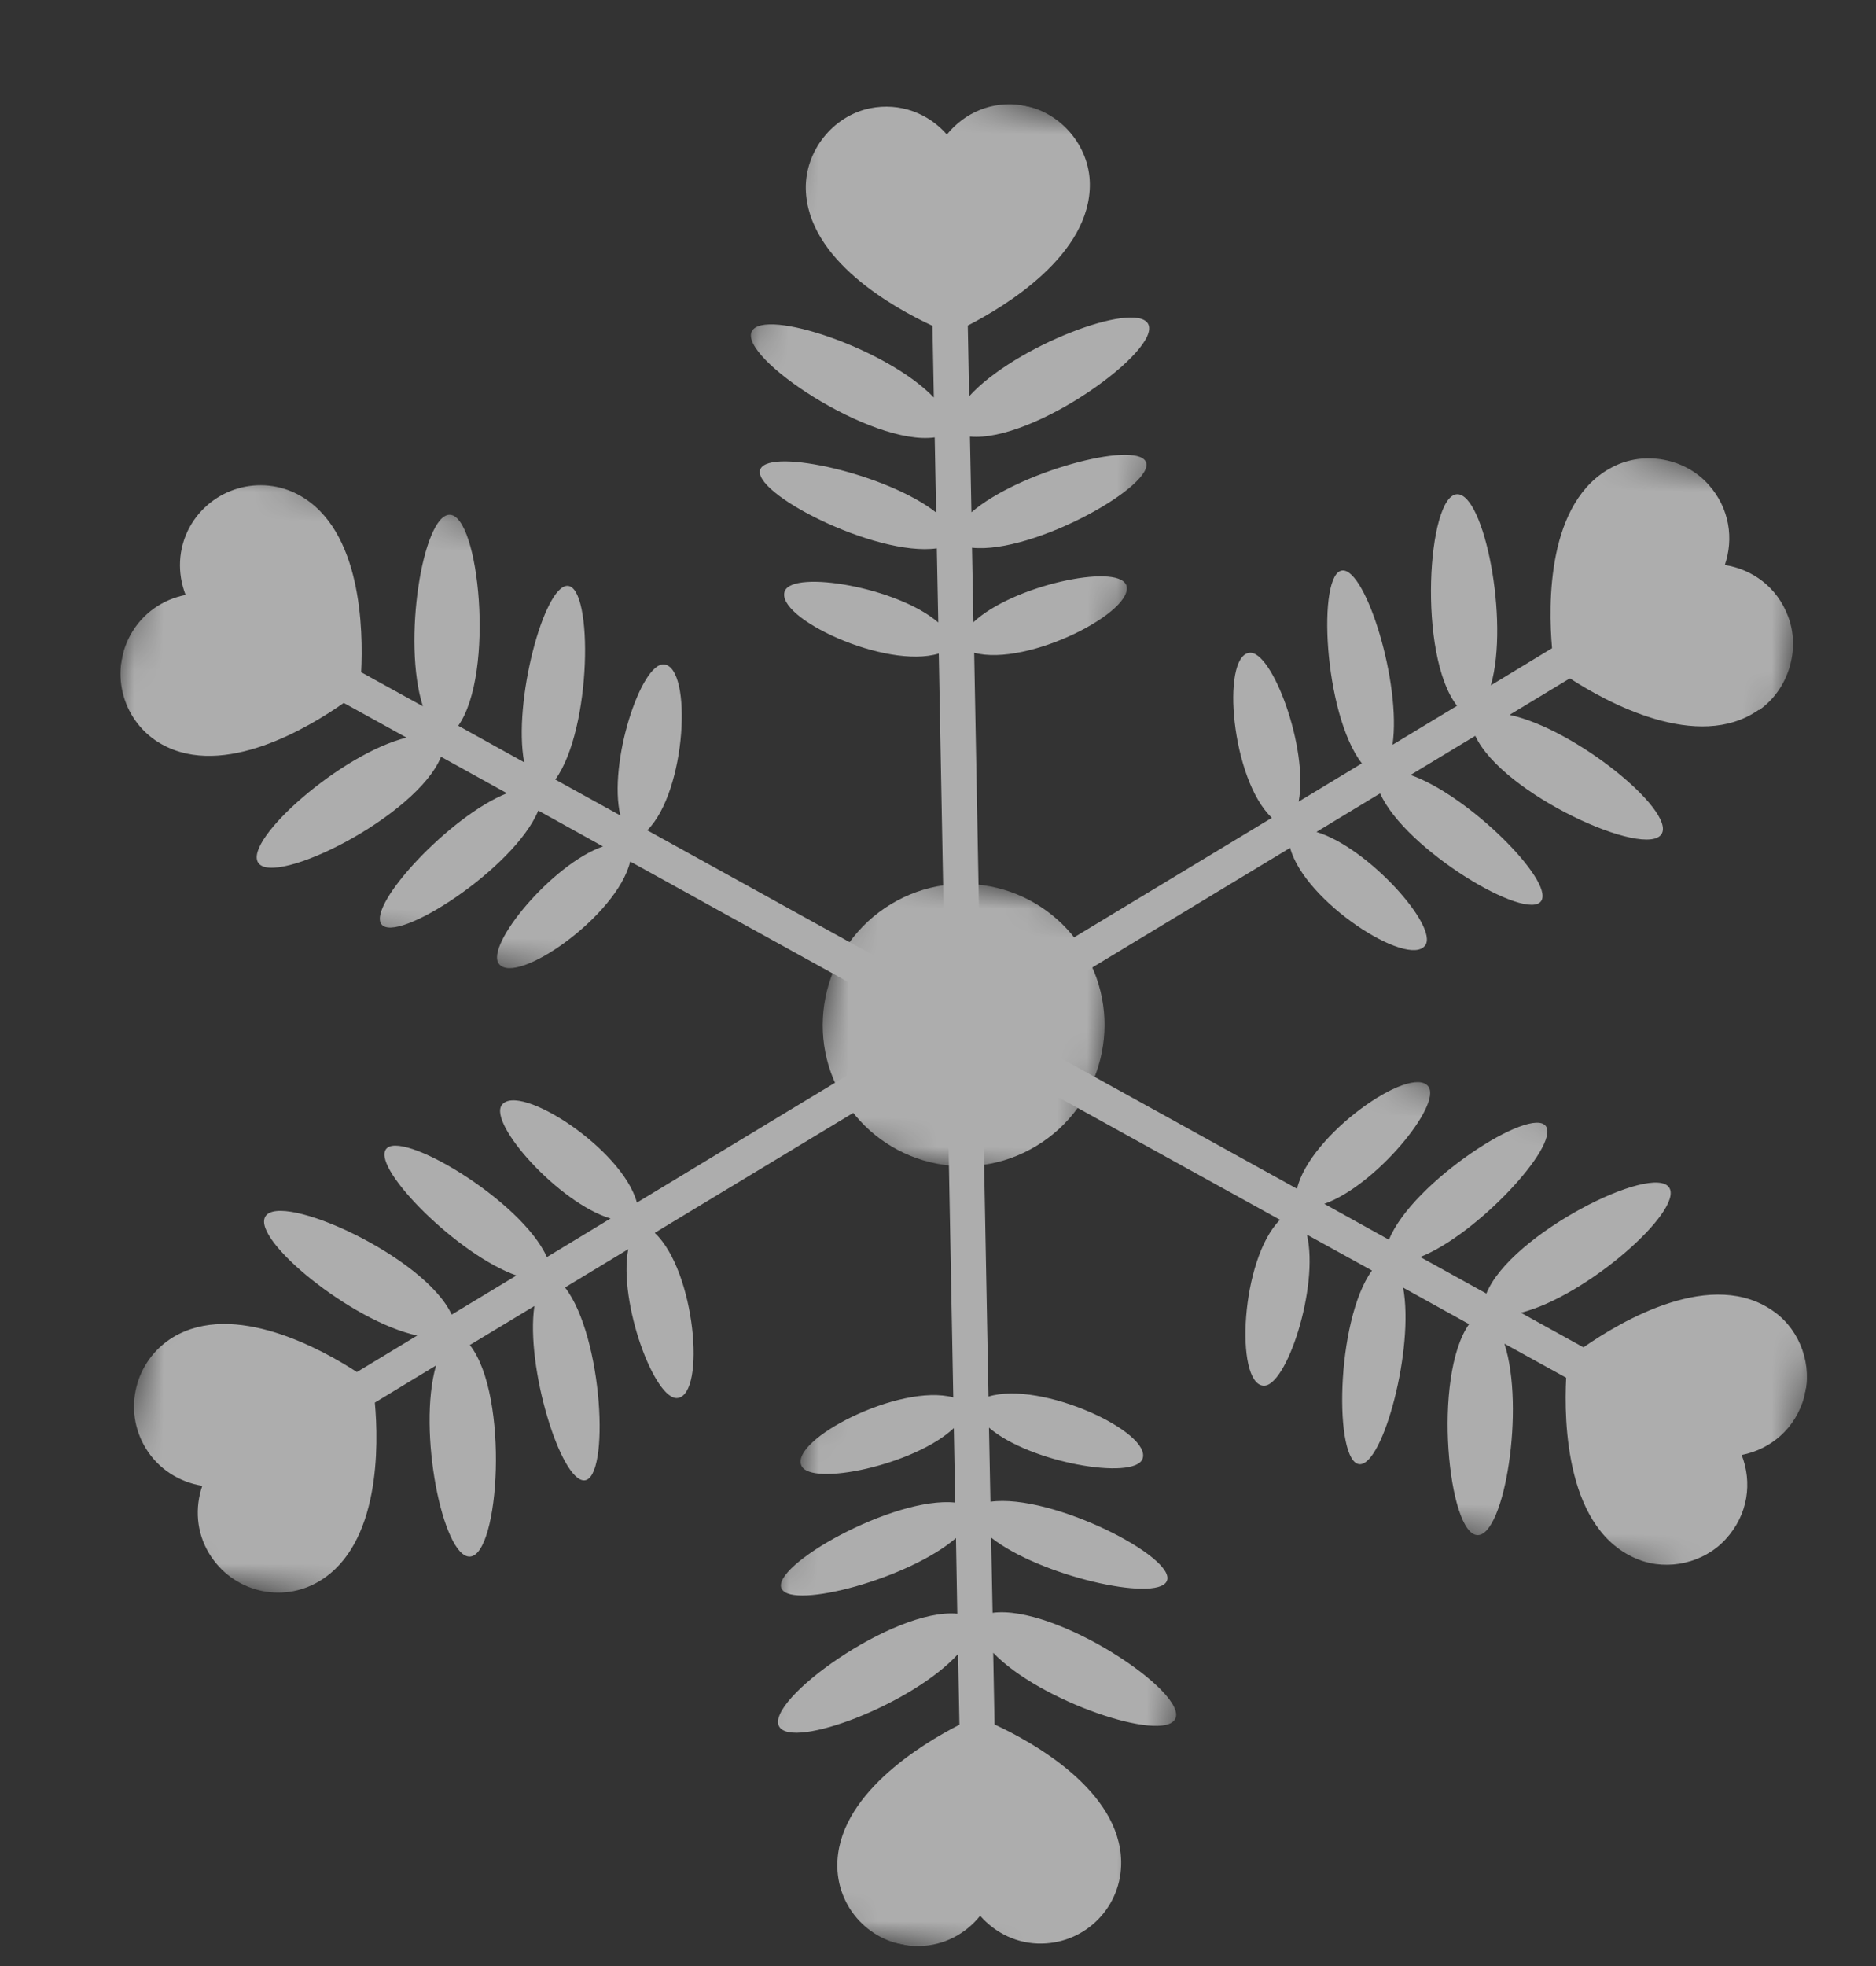
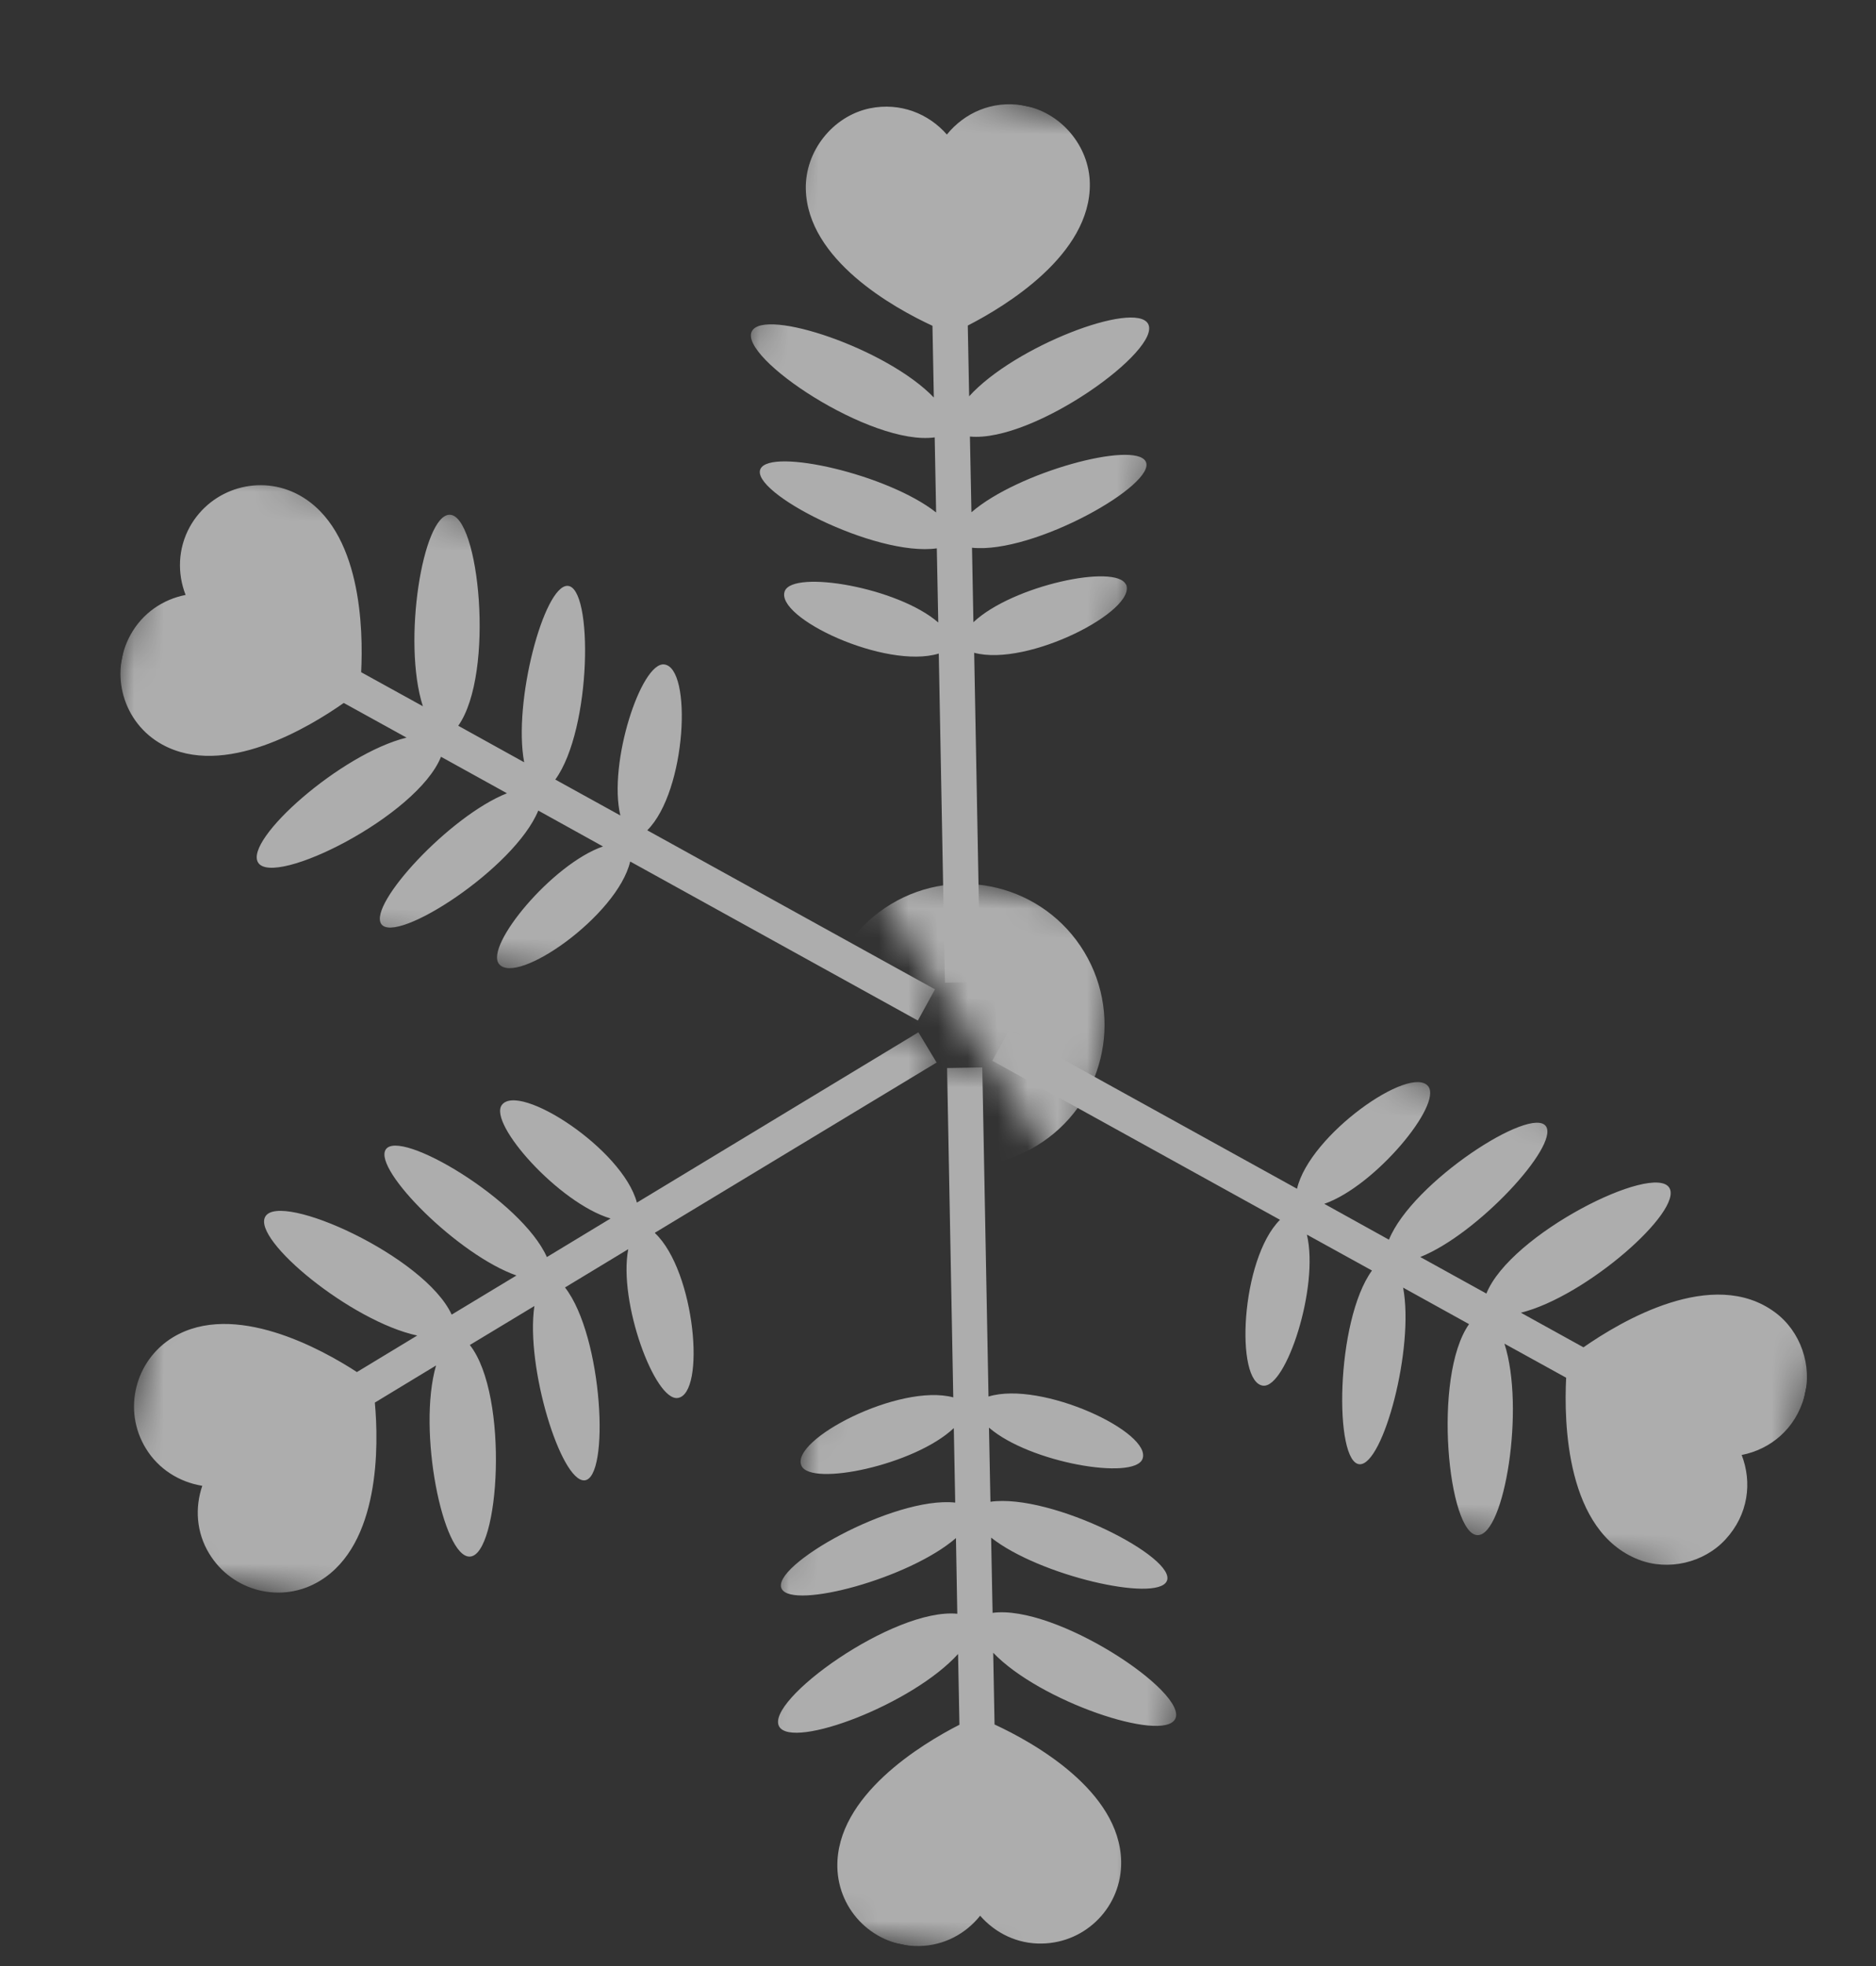
<svg xmlns="http://www.w3.org/2000/svg" width="63" height="66" viewBox="0 0 63 66" fill="none">
  <rect x="0" y="0" width="63" height="66" fill="#333333" stroke="none" />
  <g opacity="0.6" clip-path="url(#clip0_8638_1680)">
    <g clip-path="url(#clip1_8638_1680)">
      <mask id="mask0_8638_1680" style="mask-type:luminance" maskUnits="userSpaceOnUse" x="26" y="28" width="12" height="13">
-         <path d="M37.949 30.726L28.679 28.814L26.764 38.101L36.034 40.012L37.949 30.726Z" fill="white" />
+         <path d="M37.949 30.726L28.679 28.814L36.034 40.012L37.949 30.726Z" fill="white" />
      </mask>
      <g mask="url(#mask0_8638_1680)">
        <path d="M29.916 30.355C32.153 29.001 35.061 29.72 36.412 31.96C37.762 34.2 37.041 37.119 34.805 38.467C32.568 39.821 29.66 39.102 28.31 36.862C26.959 34.622 27.679 31.709 29.916 30.355Z" fill="white" />
      </g>
      <mask id="mask1_8638_1680" style="mask-type:luminance" maskUnits="userSpaceOnUse" x="3" y="29" width="29" height="29">
        <path d="M31.63 34.81L8.008 29.939L3.4 52.281L27.023 57.152L31.63 34.81Z" fill="white" />
      </mask>
      <g mask="url(#mask1_8638_1680)">
        <path d="M22 41.379L31.453 35.669L30.842 34.654L21.388 40.372C20.907 38.563 17.415 36.319 16.851 37.097C16.397 37.726 18.771 40.389 20.504 40.905L18.365 42.2C17.52 40.296 13.388 37.847 12.949 38.598C12.544 39.277 15.394 42.138 17.344 42.818L15.168 44.132C14.27 42.171 9.391 39.972 8.907 40.846C8.469 41.624 11.794 44.357 14.011 44.834L11.986 46.06C10.808 45.293 7.857 43.658 5.81 44.892C4.532 45.669 4.116 47.333 4.891 48.612C5.32 49.324 6.031 49.755 6.793 49.879C6.543 50.61 6.59 51.441 7.025 52.154C7.8 53.433 9.46 53.849 10.738 53.072C12.771 51.841 12.719 48.504 12.588 47.085L14.644 45.839C14.009 48.021 14.877 52.282 15.775 52.255C16.773 52.229 17.109 46.845 15.778 45.152L17.946 43.843C17.644 45.888 18.836 49.732 19.624 49.696C20.487 49.648 20.255 44.869 18.974 43.22L21.098 41.935C20.758 43.714 21.996 47.044 22.761 46.93C23.708 46.794 23.354 42.672 21.991 41.391" fill="white" />
      </g>
      <mask id="mask2_8638_1680" style="mask-type:luminance" maskUnits="userSpaceOnUse" x="23" y="35" width="21" height="32">
        <path d="M43.54 38.002L29.74 35.156L23.806 63.93L37.606 66.776L43.54 38.002Z" fill="white" />
      </mask>
      <g mask="url(#mask2_8638_1680)">
        <path d="M33.333 54.14L33.284 51.618C34.905 52.9 38.823 53.788 39.179 53.086C39.577 52.313 35.325 50.124 33.261 50.414L33.212 47.926C34.582 49.11 38.072 49.697 38.365 48.982C38.72 48.094 34.982 46.336 33.196 46.882L32.987 35.833L31.805 35.854L32.013 46.91C30.207 46.425 26.519 48.335 26.915 49.205C27.232 49.913 30.724 49.182 32.031 47.941L32.078 50.442C30.007 50.22 25.828 52.586 26.254 53.343C26.641 54.032 30.541 52.988 32.103 51.633L32.148 54.174C30.001 53.97 25.664 57.104 26.168 57.963C26.624 58.733 30.649 57.211 32.174 55.524L32.22 57.9C30.963 58.541 28.078 60.279 28.12 62.673C28.149 64.17 29.379 65.358 30.873 65.328C31.703 65.314 32.434 64.915 32.915 64.311C33.424 64.893 34.167 65.265 34.998 65.245C36.493 65.215 37.68 63.982 37.651 62.485C37.605 60.11 34.692 58.489 33.399 57.891L33.354 55.483C34.92 57.124 39.042 58.498 39.463 57.71C39.935 56.833 35.457 53.849 33.325 54.145" fill="white" />
      </g>
      <mask id="mask3_8638_1680" style="mask-type:luminance" maskUnits="userSpaceOnUse" x="30" y="33" width="33" height="21">
        <path d="M62.153 39.322L33.766 33.468L30.835 47.681L59.222 53.534L62.153 39.322Z" fill="white" />
      </mask>
      <g mask="url(#mask3_8638_1680)">
        <path d="M60.593 46.886C60.872 45.856 60.47 44.693 59.615 44.06C57.522 42.502 54.411 44.371 53.176 45.23L51.074 44.068C53.277 43.521 56.53 40.641 56.059 39.874C55.534 39.024 50.719 41.423 49.916 43.425L47.695 42.198C49.619 41.435 52.345 38.479 51.92 37.815C51.448 37.088 47.428 39.678 46.644 41.617L44.472 40.413C46.182 39.819 48.439 37.084 47.964 36.469C47.378 35.718 43.979 38.086 43.557 39.907L33.896 34.568L33.324 35.61L42.985 40.949C41.662 42.266 41.467 46.42 42.419 46.517C43.19 46.597 44.307 43.202 43.888 41.446L46.074 42.652C44.846 44.34 44.795 49.141 45.666 49.155C46.451 49.164 47.501 45.259 47.12 43.226L49.334 44.451C48.091 46.216 48.638 51.55 49.626 51.535C50.521 51.528 51.22 47.272 50.522 45.107L52.595 46.25C52.519 47.739 52.583 51.409 55.033 52.359C56.025 52.742 57.22 52.465 57.944 51.68C58.72 50.84 58.843 49.758 58.489 48.844C59.447 48.657 60.303 47.972 60.597 46.867" fill="white" />
      </g>
      <mask id="mask4_8638_1680" style="mask-type:luminance" maskUnits="userSpaceOnUse" x="33" y="11" width="29" height="28">
        <path d="M61.312 16.553L37.696 11.683L33.091 34.012L56.707 38.882L61.312 16.553Z" fill="white" />
      </mask>
      <g mask="url(#mask4_8638_1680)">
-         <path d="M59.075 23.838C60.057 23.152 60.472 21.813 60.048 20.692C59.677 19.701 58.84 19.111 57.923 18.968C58.223 18.089 58.089 17.074 57.386 16.28C56.593 15.381 55.217 15.123 54.15 15.679C51.937 16.819 51.992 20.303 52.121 21.761L50.065 23.007C50.694 20.824 49.833 16.564 48.934 16.591C47.937 16.617 47.6 22.002 48.931 23.694L46.763 25.003C47.066 22.958 45.874 19.114 45.086 19.151C44.224 19.192 44.448 23.976 45.735 25.626L43.611 26.911C43.952 25.132 42.713 21.802 41.949 21.916C41.002 22.052 41.349 26.173 42.712 27.454L33.259 33.165L33.87 34.179L43.325 28.462C43.805 30.27 47.298 32.515 47.862 31.737C48.315 31.108 45.941 28.445 44.208 27.928L46.347 26.634C47.192 28.537 51.324 30.986 51.763 30.235C52.168 29.556 49.318 26.696 47.368 26.016L49.544 24.702C50.443 26.663 55.314 28.86 55.805 27.987C56.243 27.21 52.918 24.476 50.694 23.998L52.72 22.772C53.934 23.559 57.008 25.267 59.064 23.829" fill="white" />
-       </g>
+         </g>
      <mask id="mask5_8638_1680" style="mask-type:luminance" maskUnits="userSpaceOnUse" x="21" y="2" width="20" height="32">
        <path d="M40.915 4.892L27.109 2.045L21.174 30.825L34.98 33.672L40.915 4.892Z" fill="white" />
      </mask>
      <g mask="url(#mask5_8638_1680)">
        <path d="M37.811 19.625C37.494 18.917 34.003 19.648 32.689 20.888L32.642 18.387C34.713 18.608 38.892 16.243 38.472 15.487C38.085 14.798 34.185 15.842 32.623 17.197L32.572 14.655C34.719 14.859 39.056 11.725 38.552 10.865C38.096 10.095 34.071 11.618 32.546 13.304L32.5 10.929C33.75 10.286 36.634 8.555 36.599 6.162C36.582 4.893 35.614 3.752 34.355 3.539C33.312 3.364 32.383 3.795 31.798 4.516C31.188 3.82 30.243 3.427 29.208 3.637C27.963 3.898 27.032 5.077 27.061 6.349C27.113 8.725 30.022 10.339 31.314 10.937L31.36 13.345C29.787 11.702 25.671 10.33 25.251 11.117C24.779 11.994 29.257 14.979 31.389 14.683L31.437 17.204C29.817 15.922 25.898 15.035 25.542 15.736C25.144 16.509 29.396 18.698 31.46 18.408L31.509 20.897C30.146 19.714 26.649 19.126 26.356 19.84C26.001 20.728 29.739 22.486 31.526 21.94L31.734 32.99L32.922 32.97L32.715 21.914C34.52 22.399 38.208 20.489 37.813 19.612" fill="white" />
      </g>
      <mask id="mask6_8638_1680" style="mask-type:luminance" maskUnits="userSpaceOnUse" x="2" y="15" width="32" height="21">
        <path d="M33.885 21.148L5.498 15.294L2.567 29.506L30.954 35.36L33.885 21.148Z" fill="white" />
      </mask>
      <g mask="url(#mask6_8638_1680)">
        <path d="M31.398 33.212L21.736 27.873C23.059 26.556 23.255 22.402 22.302 22.305C21.532 22.225 20.415 25.619 20.833 27.376L18.648 26.17C19.876 24.481 19.926 19.681 19.056 19.667C18.271 19.658 17.221 23.563 17.603 25.59L15.389 24.364C16.632 22.6 16.085 17.265 15.096 17.28C14.202 17.288 13.503 21.544 14.201 23.709L12.128 22.566C12.2 21.156 12.148 17.785 10.052 16.624C8.745 15.904 7.1 16.38 6.373 17.688C5.971 18.42 5.952 19.251 6.233 19.972C5.475 20.12 4.785 20.581 4.382 21.313C3.662 22.622 4.136 24.27 5.443 24.991C7.521 26.141 10.377 24.418 11.544 23.598L13.653 24.762C11.451 25.302 8.197 28.189 8.667 28.955C9.186 29.805 14.007 27.406 14.81 25.405L17.025 26.63C15.101 27.393 12.375 30.349 12.8 31.014C13.272 31.74 17.286 29.149 18.076 27.211L20.249 28.415C18.538 29.01 16.281 31.745 16.756 32.359C17.342 33.11 20.735 30.741 21.163 28.921L30.824 34.26L31.396 33.218L31.398 33.212Z" fill="white" />
      </g>
    </g>
  </g>
  <defs>
    <clipPath id="clip0_8638_1680">
      <rect width="62.548" height="65.435" fill="white" />
    </clipPath>
    <clipPath id="clip1_8638_1680">
      <rect width="60.341" height="61.283" fill="white" transform="translate(9 -1.689) rotate(11.652)" />
    </clipPath>
  </defs>
</svg>